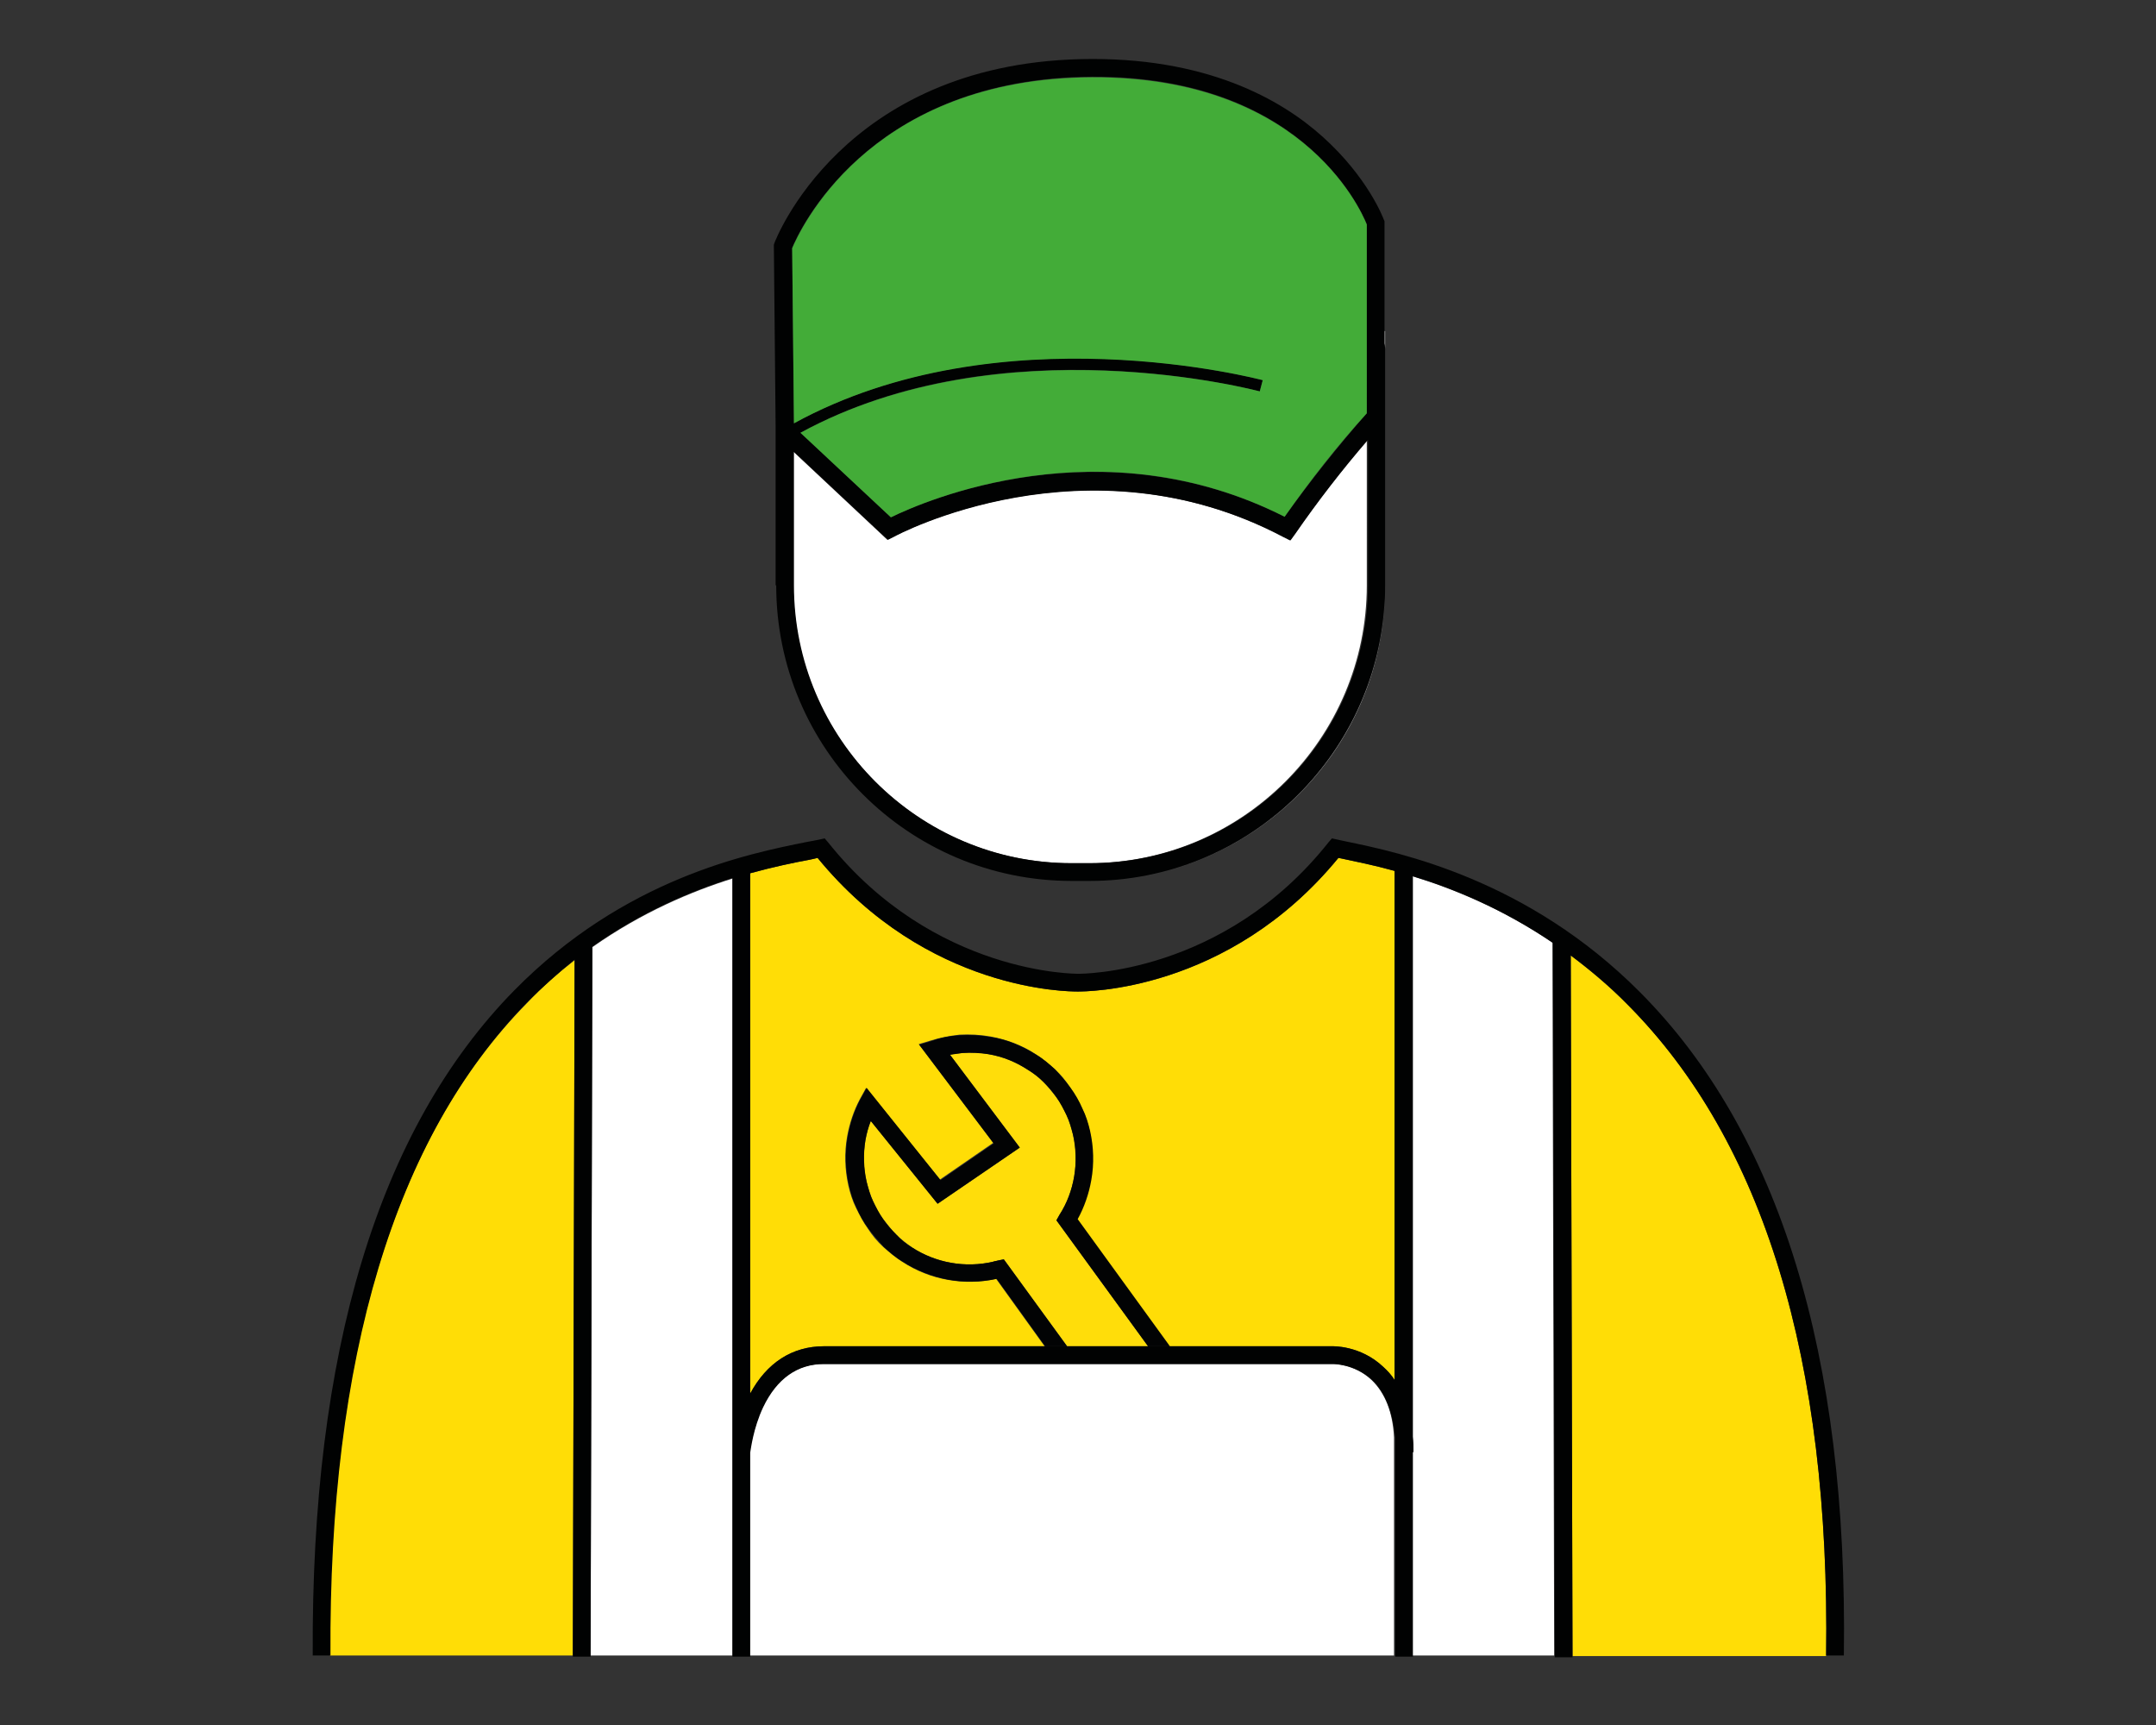
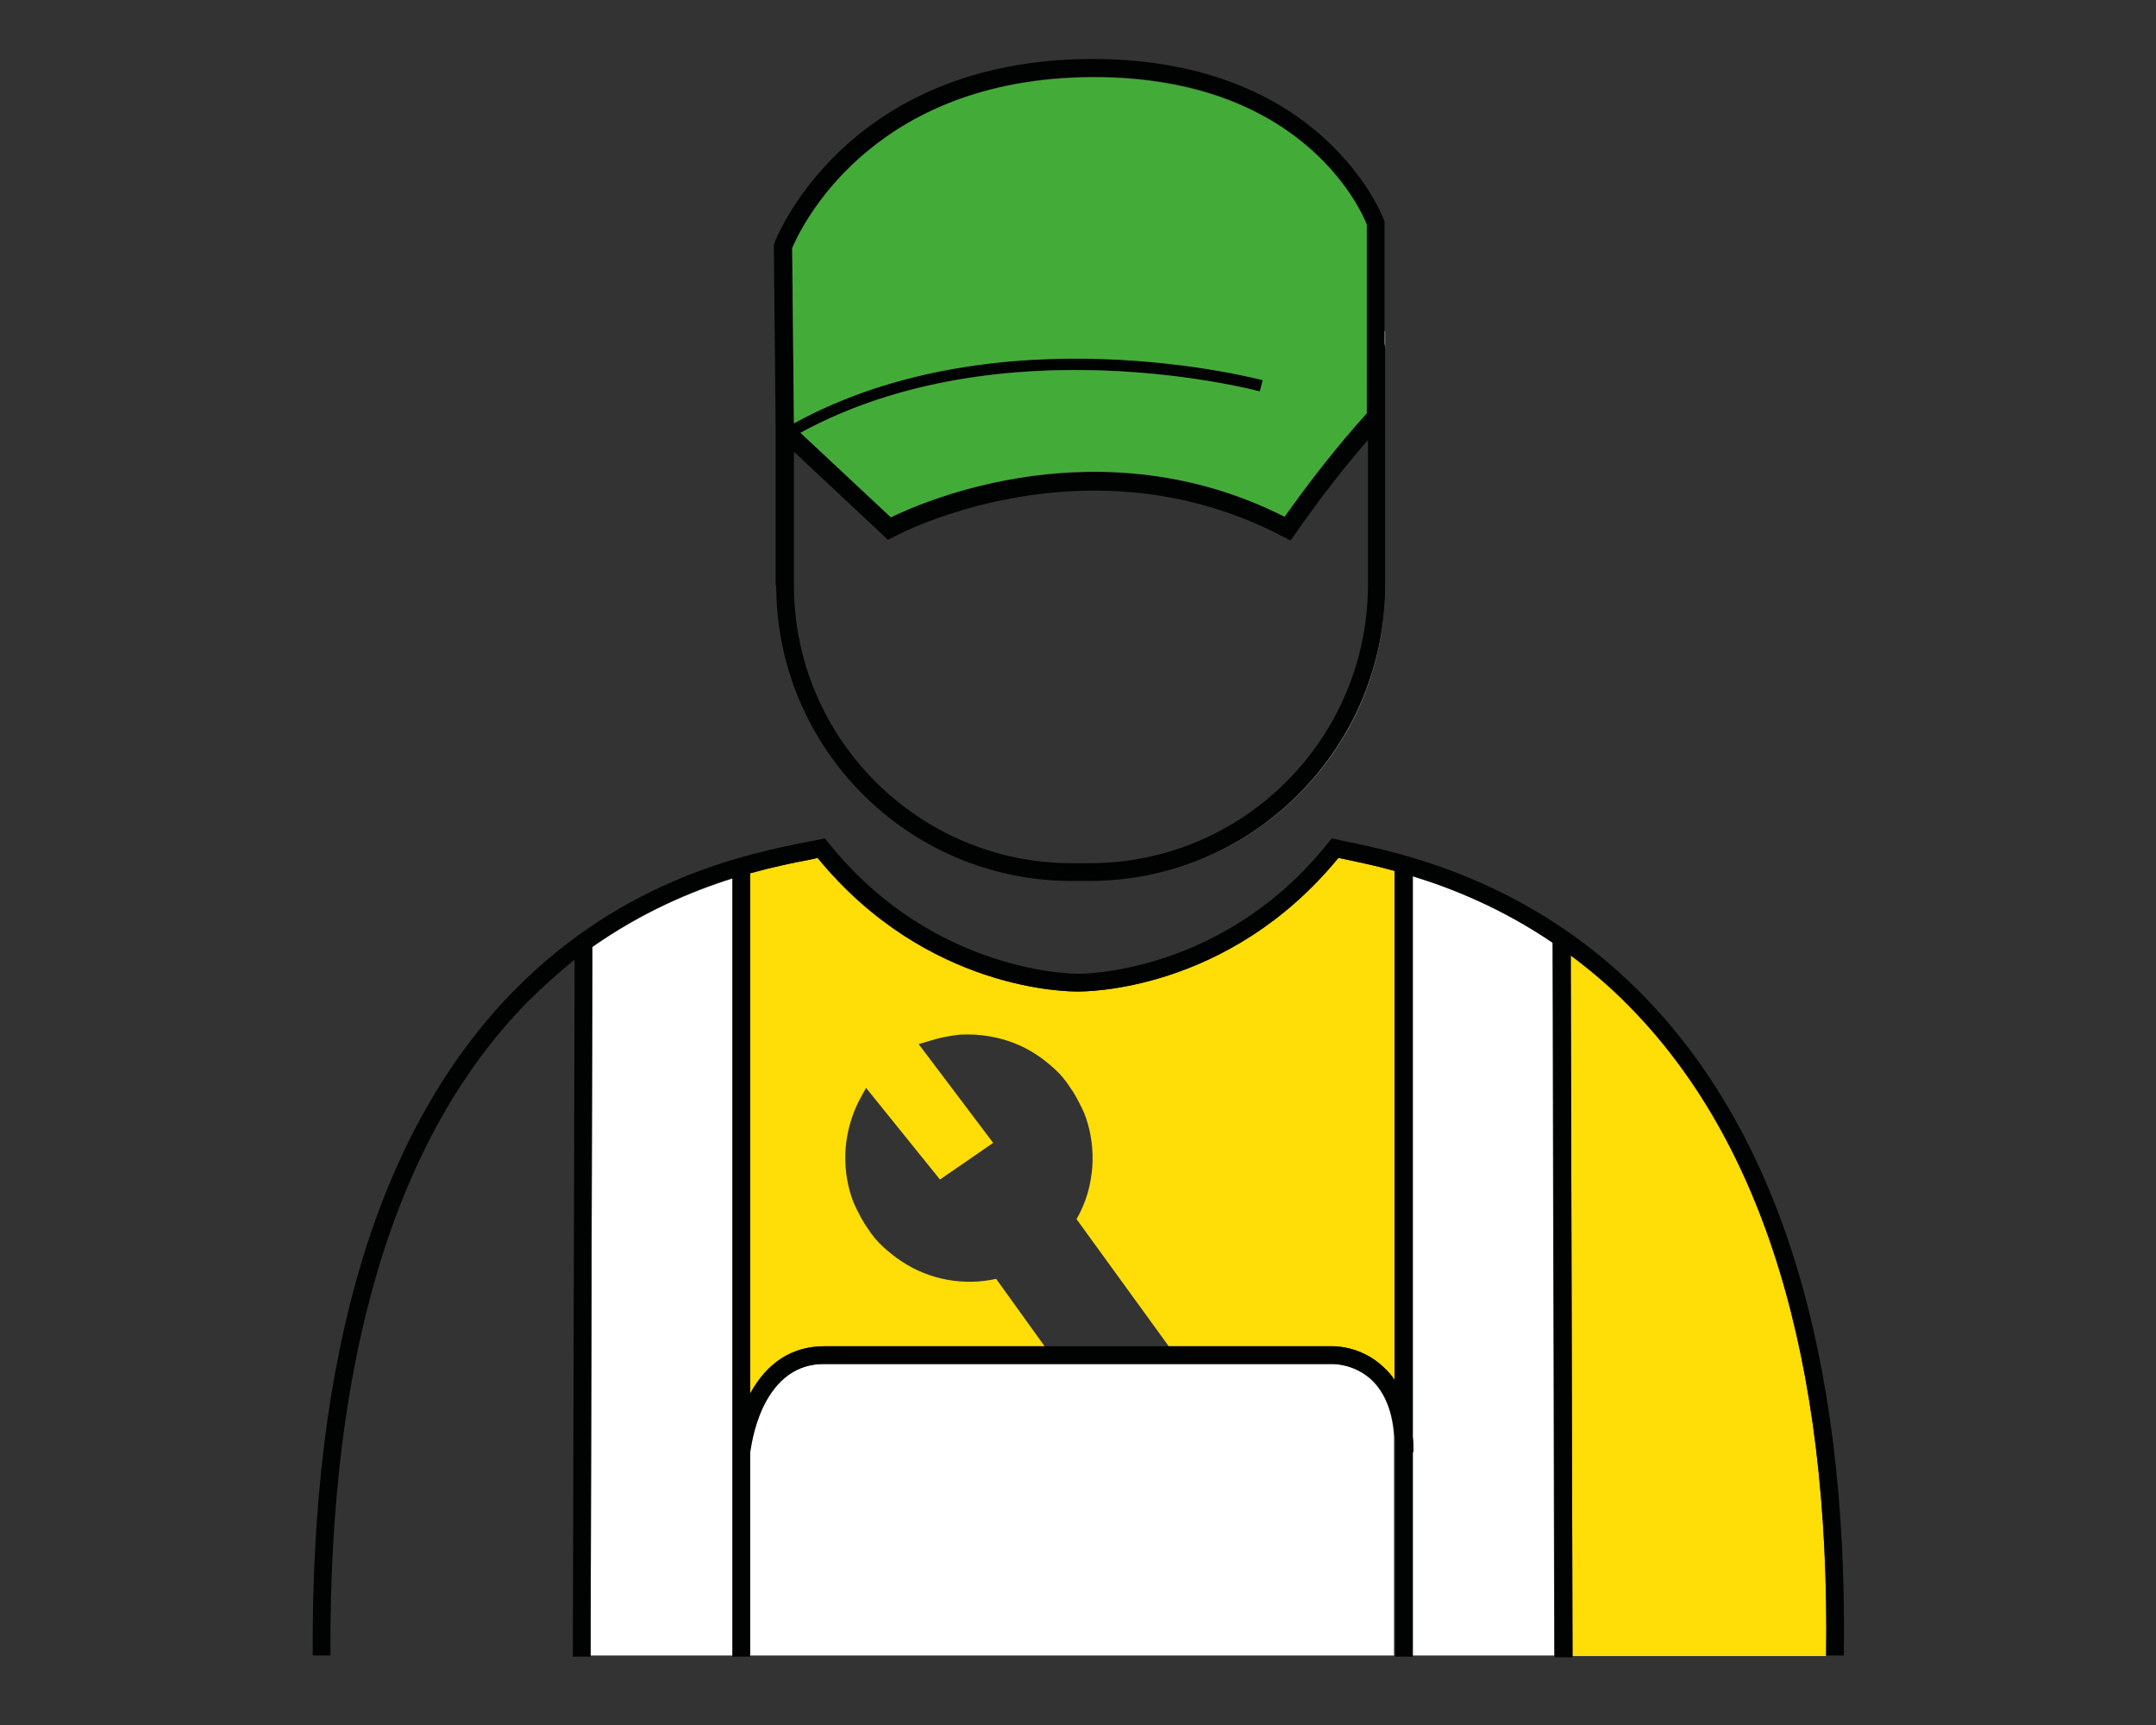
<svg xmlns="http://www.w3.org/2000/svg" version="1.1" id="Layer_1" x="0px" y="0px" viewBox="0 0 364.7 291.8" style="enable-background:new 0 0 364.7 291.8;" xml:space="preserve">
  <rect x="0" y="0" width="364.7" height="291.8" fill="#333333" stroke="none" />
  <style type="text/css">
	.st0{fill:#FFDD06;}
	.st1{fill:#FFDD0A;}
	.st2{fill:#020304;}
	.st3{fill:#FFFFFF;}
	.st4{fill:#010202;}
	.st5{fill:#43AC38;}
</style>
  <g>
    <path class="st0" d="M235.9,233.4v-86.1c-3.6-1-6.7-1.6-9-2.1l-0.5-0.1c-18.7,22.8-43,22.6-44.1,22.6c-1.5,0-25.5,0-44-22.6   c-0.4,0.1-0.8,0.2-1.3,0.3c-2.7,0.5-6.1,1.2-10.1,2.3v88c2.8-5.2,7.1-8,12.5-8h37.3l-8.2-11.4c-5.4,1.2-11.2,0.2-15.9-2.9   c-1.1-0.7-2.2-1.6-3.2-2.5c-1-0.9-1.9-2-2.6-3.1c-0.8-1.1-1.4-2.3-2-3.5c-0.6-1.2-1-2.5-1.3-3.8c-0.6-2.7-0.7-5.5-0.2-8.3   c0.4-2.2,1.1-4.3,2.1-6.2l1.1-2l12.5,15.5l9-6.2l-12.6-16.7l2-0.6c1.6-0.5,3.2-0.8,4.9-1c1.7-0.1,3.5,0,5.2,0.3   c2.8,0.5,5.4,1.5,7.7,3c1.1,0.7,2.2,1.6,3.2,2.5c1,0.9,1.9,2,2.6,3.1c0.8,1.1,1.4,2.3,2,3.5c0.6,1.2,1,2.5,1.3,3.8   c0.6,2.7,0.7,5.5,0.2,8.3c-0.4,2.4-1.2,4.6-2.4,6.7l15.6,21.5h27.5c0.1,0,4.9-0.2,8.8,3.5C234.7,231.9,235.4,232.6,235.9,233.4z" />
-     <path class="st0" d="M89.1,169.7C66.7,192.5,55.5,229.6,55.8,280l-1.5,0v0h42.6l0.3-117.6C94.5,164.5,91.7,166.9,89.1,169.7z" />
    <path class="st0" d="M275.3,169.9c-3.2-3.2-6.4-5.9-9.6-8.3l0.3,118.5h44.4v0l-1.5,0C309.6,230,298.3,193,275.3,169.9z" />
-     <path class="st1" d="M179.2,205.5c1.3-2,2.1-4.2,2.5-6.5c0.4-2.4,0.4-4.8-0.2-7.1c-0.3-1.1-0.6-2.2-1.1-3.3c-0.5-1.1-1-2.1-1.7-3   c-0.7-0.9-1.4-1.8-2.2-2.6c-0.8-0.8-1.7-1.5-2.7-2.1c-2-1.3-4.2-2.2-6.6-2.6c-1.5-0.3-3-0.3-4.4-0.2c-0.7,0.1-1.4,0.1-2.1,0.3   l11.8,15.7l-13.9,9.5l-11.3-14c-0.4,1-0.7,2.1-0.9,3.2c-0.4,2.4-0.4,4.8,0.2,7.1c0.3,1.1,0.6,2.2,1.1,3.3c0.5,1.1,1,2.1,1.7,3   c0.7,0.9,1.4,1.8,2.2,2.6c0.8,0.8,1.7,1.5,2.7,2.2c4,2.6,9,3.5,13.7,2.4c0.2-0.1,0.5-0.1,0.8-0.2l1-0.2l10.7,14.7h13.7l-15.5-21.3   L179.2,205.5z" />
-     <path class="st2" d="M184.6,199.6c0.5-2.8,0.4-5.6-0.2-8.3c-0.3-1.3-0.7-2.6-1.3-3.8c-0.5-1.2-1.2-2.4-2-3.5   c-0.8-1.1-1.7-2.1-2.6-3.1c-1-0.9-2-1.8-3.2-2.5c-2.4-1.5-5-2.6-7.7-3c-1.7-0.3-3.5-0.4-5.2-0.3c-1.7,0.1-3.3,0.4-4.9,1l-2,0.6   l12.6,16.7l-9,6.2L146.6,184l-1.1,2c-1,1.9-1.7,4-2.1,6.2c-0.5,2.8-0.4,5.6,0.2,8.3c0.3,1.3,0.7,2.6,1.3,3.8c0.5,1.2,1.2,2.4,2,3.5   c0.8,1.1,1.7,2.1,2.6,3.1c1,0.9,2,1.8,3.2,2.5c4.7,3,10.4,4.1,15.9,2.9l8.2,11.4h3.7L169.8,213l-1,0.2c-0.3,0.1-0.6,0.1-0.8,0.2   c-4.7,1.1-9.7,0.2-13.7-2.4c-1-0.6-1.9-1.3-2.7-2.2c-0.8-0.8-1.6-1.7-2.2-2.6c-0.7-1-1.2-2-1.7-3c-0.5-1-0.8-2.1-1.1-3.3   c-0.5-2.3-0.6-4.7-0.2-7.1c0.2-1.1,0.5-2.2,0.9-3.2l11.3,14l13.9-9.5l-11.8-15.7c0.7-0.1,1.4-0.2,2.1-0.3c1.5-0.1,3,0,4.4,0.2   c2.4,0.4,4.6,1.3,6.6,2.6c1,0.6,1.9,1.3,2.7,2.1c0.8,0.8,1.6,1.7,2.2,2.6c0.7,1,1.2,2,1.7,3c0.5,1,0.8,2.1,1.1,3.3   c0.5,2.3,0.6,4.7,0.2,7.1c-0.4,2.3-1.2,4.5-2.5,6.5l-0.5,0.9l15.5,21.3h3.7l-15.6-21.5C183.4,204.2,184.2,201.9,184.6,199.6z" />
    <path class="st3" d="M232,233.4c-3-2.8-6.6-2.7-6.7-2.7l-86,0c-4.5,0-8,2.4-10.3,7.3c-1.7,3.6-2.1,7.2-2.2,7.7V280h109v-36.9   C235.6,238.9,234.3,235.6,232,233.4z" />
    <path class="st3" d="M123.9,148.6c-7,2.2-15.3,5.7-23.7,11.6L99.9,280h21.4h2.6V148.6z" />
    <path class="st3" d="M238.9,148.2V243c0.1,0.8,0.1,1.7,0.1,2.6h-0.1V280h24l-0.3-120.6C254.1,153.7,245.8,150.3,238.9,148.2z" />
    <path class="st4" d="M277.4,167.8c-19-19.1-40.6-23.6-49.8-25.5l-2.3-0.5l-0.6,0.7c-17.8,22.4-42,22.2-42.3,22.2l0,1.5l0-1.5   c-0.2,0-24.4,0.2-42.3-22.2l-0.6-0.7l-0.9,0.2c-0.6,0.1-1.4,0.3-2.1,0.4c-10,2-30.9,6.2-49.5,25.1c-23,23.4-34.4,61.2-34.1,112.5   l1.5,0l1.5,0c-0.3-50.4,10.9-87.6,33.2-110.4c2.7-2.7,5.4-5.1,8.1-7.3L96.9,280l0,0.2l3,0l0-0.2l0.3-119.9   c8.4-5.9,16.7-9.4,23.7-11.6V280v0.2h3V280v-34.3c0.1-0.5,0.5-4.1,2.2-7.7c2.3-4.8,5.8-7.3,10.3-7.3l86,0c0,0,3.7-0.1,6.7,2.7   c2.2,2.1,3.5,5.4,3.9,9.8V280v0.2h3V280v-34.4h0.1c0-0.9,0-1.8-0.1-2.6v-94.8c6.9,2.1,15.2,5.5,23.7,11.3l0.3,120.6l0,0.2l3,0   l0-0.2l-0.3-118.5c3.2,2.4,6.5,5.1,9.6,8.3c23,23.1,34.3,60.1,33.6,110.1l1.5,0l1.5,0C312.6,229.2,301,191.5,277.4,167.8z    M225.3,227.7h-27.5h-3.7h-13.7h-3.7h-37.3c-5.4,0-9.7,2.8-12.5,8v-88c4-1.1,7.4-1.8,10.1-2.3c0.5-0.1,0.9-0.2,1.3-0.3   c18.5,22.6,42.5,22.6,44,22.6c1,0,25.4,0.2,44.1-22.6l0.5,0.1c2.3,0.5,5.4,1.1,9,2.1v86.1c-0.5-0.8-1.2-1.6-1.9-2.2   C230.1,227.5,225.4,227.7,225.3,227.7z" />
-     <path class="st3" d="M219,90.3l-0.8,1.1l-1.2-0.6c-33.3-17.6-65.6-0.2-65.9,0l-1,0.5l-15.9-14.9l0,22.6c0,25.9,21.1,47,47,47h3   c25.9,0,47-21.1,47-47V74.4C227,79.5,222.8,84.8,219,90.3z" />
    <path class="st3" d="M234.3,59v-3h-0.1v2.1C234.3,58.4,234.3,58.7,234.3,59z" />
    <path class="st3" d="M184.3,149h-3c-27.6,0-50-22.4-50-50c0,27.6,22.4,50,50,50L184.3,149c26.6,0,48.4-20.8,49.9-47.1   C232.8,128.2,210.9,149,184.3,149z" />
    <path class="st4" d="M131.3,99L131.3,99C131.3,99.1,131.3,99.1,131.3,99c0,27.6,22.4,50,50,50h3c26.6,0,48.4-20.9,49.9-47.1   c0.1-1,0.1-1.9,0.1-2.9V59c0,0,0,0,0,0c0-0.3-0.1-0.6-0.1-0.9V56V37.4l-0.1-0.2c-0.1-0.3-2.7-7.2-10.4-14.1   c-7-6.3-19.8-13.6-40.9-13.1c-40.4,1-51.7,30.8-51.8,31.1l-0.1,0.3l0.3,30.7V99z M134,41.9c1.1-2.7,12.5-27.9,49-28.9   c36.7-0.9,47.1,22.2,48.2,24.9v32c-4.9,5.6-9.6,11.5-13.9,17.5c-31-15.6-60.9-2.7-66.6,0.1l-15.3-14.3c34.1-18.7,77.2-7.1,77.7-7   l0.5-1.9c-0.4-0.1-44.4-11.9-79.3,7.3L134,41.9z M184.3,146h-3c-25.9,0-47-21.1-47-47l0-22.6l15.9,14.9l1-0.5   c0.3-0.2,32.6-17.5,65.9,0l1.2,0.6l0.8-1.1c3.8-5.5,7.9-10.8,12.3-15.9V99C231.3,125,210.3,146,184.3,146z" />
    <path class="st5" d="M134.3,71.6c34.9-19.1,78.8-7.4,79.3-7.3l-0.5,1.9c-0.4-0.1-43.5-11.6-77.7,7l15.3,14.3   c5.7-2.8,35.6-15.8,66.6-0.1c4.3-6.1,8.9-12,13.9-17.5V38c-1.1-2.8-11.5-25.8-48.2-24.9c-36.5,0.9-47.8,26.1-49,28.9L134.3,71.6z" />
  </g>
</svg>